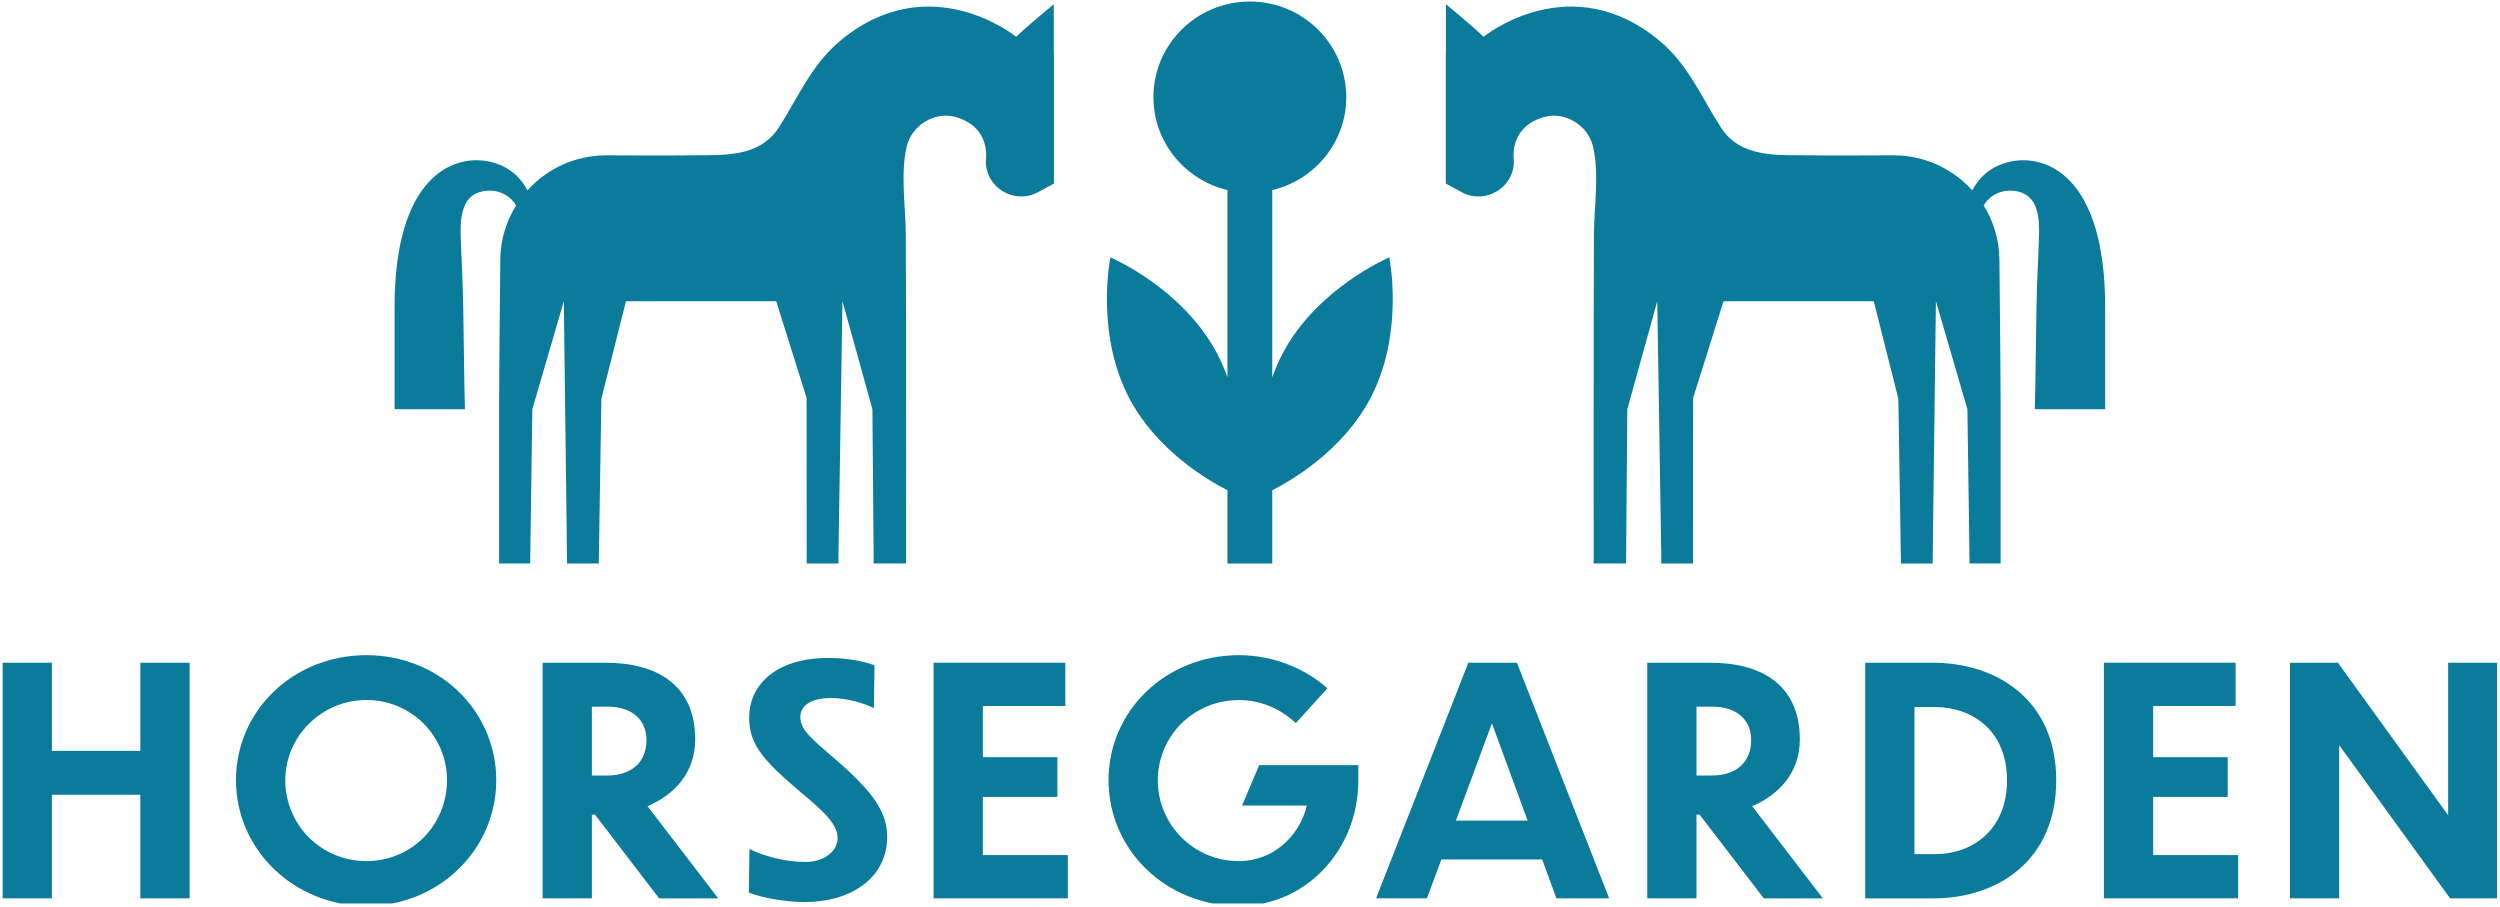
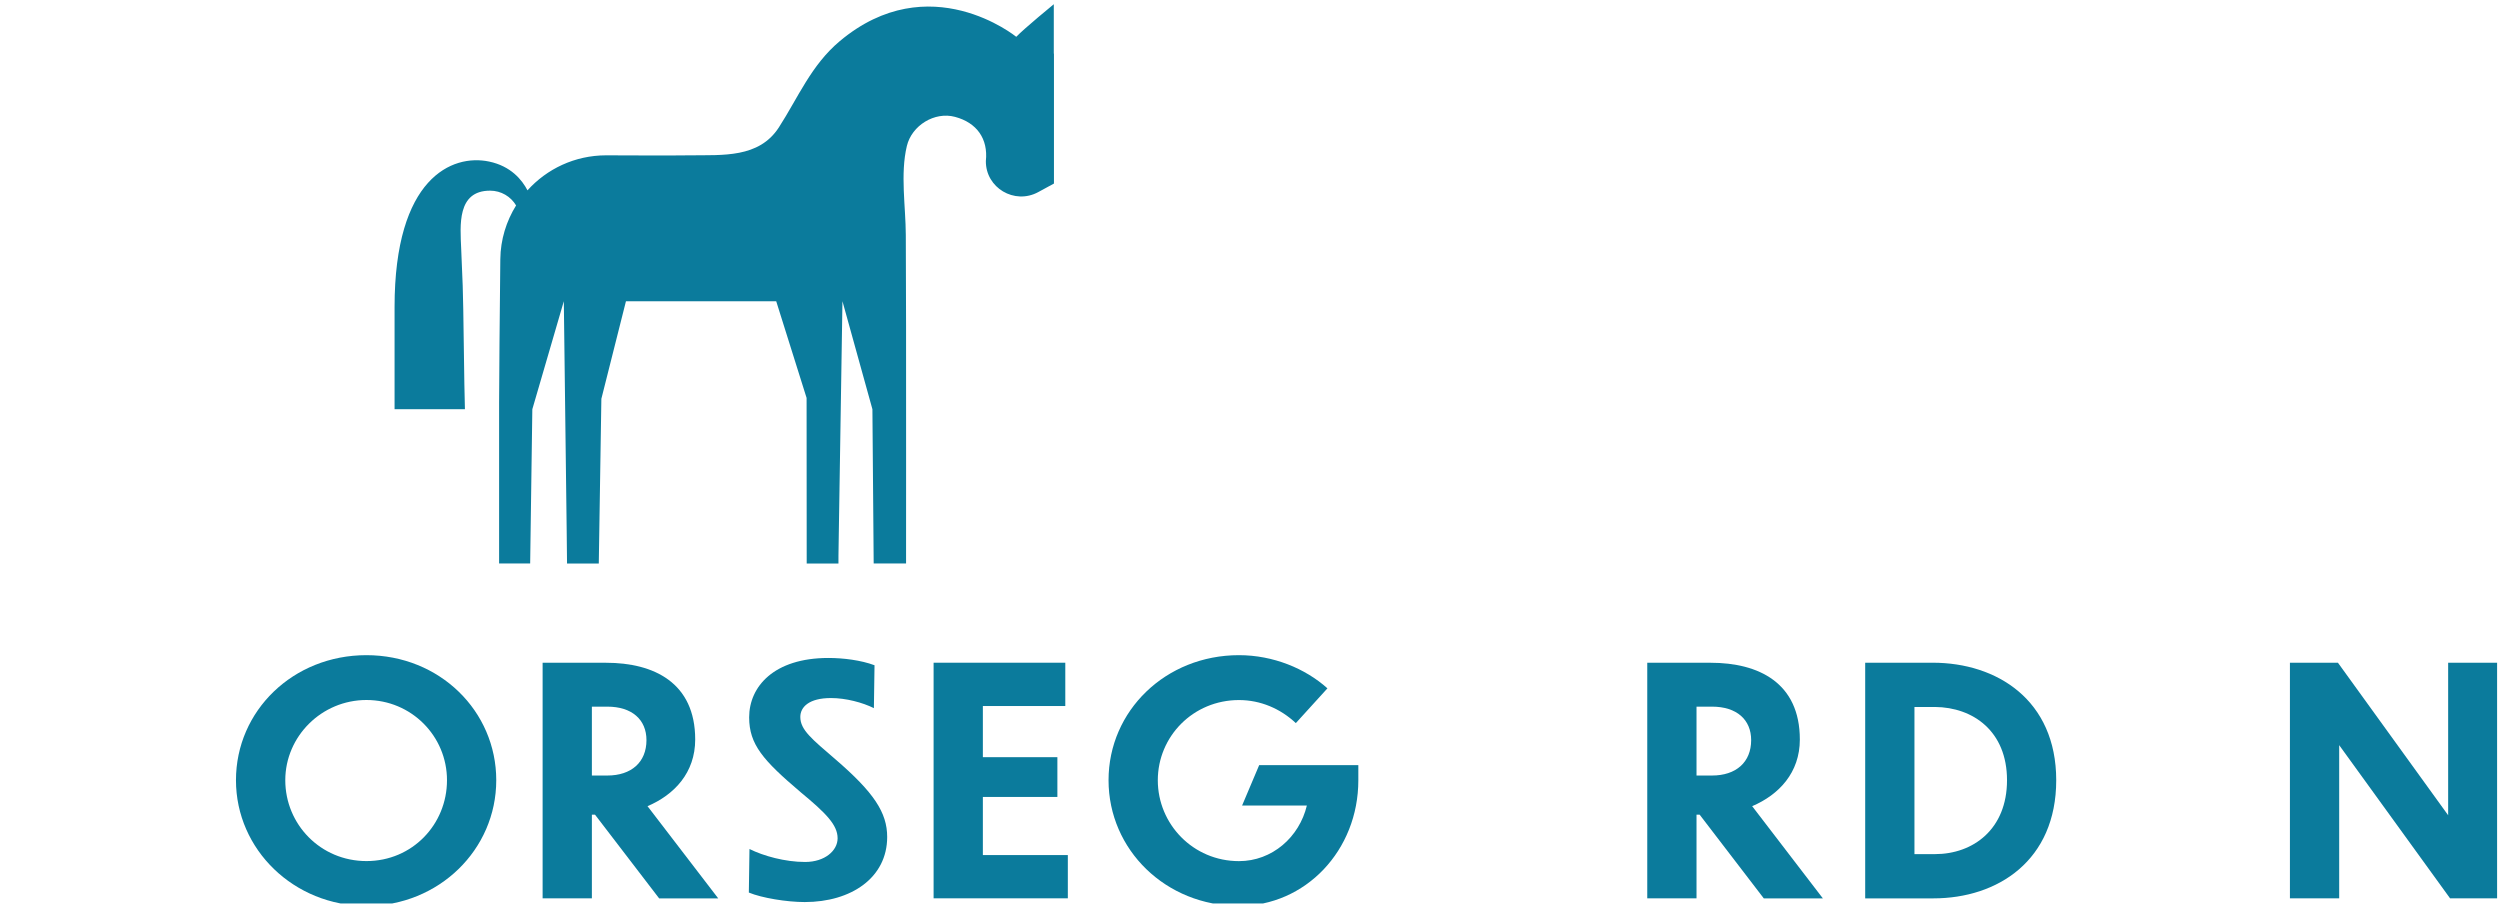
<svg xmlns="http://www.w3.org/2000/svg" width="474" height="172" viewBox="0 0 474 172" fill="none">
  <g clip-path="url(#clip0_2043_81)">
-     <path d="M0.5 125.651H9.84V142.361H26.61V125.651H35.95V170.321H26.61V150.681H9.84V170.321H0.5V125.651Z" fill="#0B7B9C" />
    <path d="M94.09 147.93C94.09 161.1 83.19 171.76 69.47 171.76C55.75 171.76 44.74 161.1 44.74 147.93C44.74 134.76 55.58 124.22 69.47 124.22C83.36 124.22 94.09 134.82 94.09 147.93ZM54.09 147.93C54.09 156.31 60.79 163.26 69.48 163.26C78.17 163.26 84.75 156.31 84.75 147.93C84.75 139.55 77.98 132.72 69.48 132.72C60.98 132.72 54.09 139.61 54.09 147.93Z" fill="#0B7B9C" />
    <path d="M112.82 154.46H112.22V170.33H102.88V125.66H114.92C123.96 125.66 131.81 129.43 131.81 140.21C131.81 146.5 127.86 150.69 122.77 152.85L136.18 170.34H124.98L112.82 154.47V154.46ZM112.22 133.98V147.04H115.15C119.7 147.04 122.57 144.52 122.57 140.33C122.57 136.44 119.82 133.98 115.15 133.98H112.22Z" fill="#0B7B9C" />
    <path d="M165.7 134.27C163.54 133.19 160.37 132.35 157.55 132.35C153.42 132.35 151.74 134.03 151.74 135.94C151.74 138.4 153.95 140.13 158.39 143.96C165.7 150.25 168.21 154.08 168.21 158.69C168.21 166.42 161.38 171.03 152.58 171.03C149.16 171.03 144.44 170.25 141.98 169.23L142.1 160.97C144.74 162.29 148.87 163.43 152.64 163.43C156.41 163.43 158.81 161.27 158.81 158.94C158.81 156.42 156.65 154.21 151.8 150.2C144.68 144.15 142.04 141.16 142.04 136.01C142.04 130.2 146.71 124.75 157.07 124.75C159.88 124.75 163.24 125.17 165.81 126.13L165.69 134.27H165.7Z" fill="#0B7B9C" />
    <path d="M177.01 125.651H201.98V133.861H186.35V143.561H200.48V151.101H186.35V162.121H202.46V170.321H177.01V125.651Z" fill="#0B7B9C" />
    <path d="M234.91 171.76C221.02 171.76 210.18 161.1 210.18 147.93C210.18 134.76 221.02 124.22 234.91 124.22C241.38 124.22 247.49 126.74 251.68 130.51L245.69 137.1C242.76 134.35 238.98 132.73 234.91 132.73C226.23 132.73 219.52 139.62 219.52 147.94C219.52 156.26 226.22 163.27 234.91 163.27C241.2 163.27 246.35 158.72 247.78 152.73H235.5L238.74 145.07H257.54V147.94C257.54 161.23 247.54 171.77 234.9 171.77L234.91 171.76Z" fill="#0B7B9C" />
-     <path d="M292.39 162.96H273.29L270.54 170.33H260.9L278.39 125.66H287.61L305.1 170.33H295.1L292.4 162.96H292.39ZM289.64 155.59L282.87 137.15L276.04 155.59H289.63H289.64Z" fill="#0B7B9C" />
    <path d="M322.26 154.46H321.66V170.33H312.32V125.66H324.36C333.4 125.66 341.25 129.43 341.25 140.21C341.25 146.5 337.29 150.69 332.21 152.85L345.62 170.34H334.42L322.26 154.47V154.46ZM321.66 133.98V147.04H324.6C329.15 147.04 332.02 144.52 332.02 140.33C332.02 136.44 329.27 133.98 324.6 133.98H321.66Z" fill="#0B7B9C" />
    <path d="M353.64 125.651H366.45C378.61 125.651 389.86 132.721 389.86 147.931C389.86 163.141 378.78 170.331 366.57 170.331H353.64V125.661V125.651ZM362.98 161.941H366.87C374.12 161.941 380.53 157.211 380.53 147.931C380.53 138.651 374.12 134.101 366.87 134.041H362.98V161.941Z" fill="#0B7B9C" />
-     <path d="M398.9 125.651H423.87V133.861H408.24V143.561H422.37V151.101H408.24V162.121H424.35V170.321H398.9V125.651Z" fill="#0B7B9C" />
    <path d="M443.51 141.281V170.321H434.17V125.651H443.27L464.17 154.571V125.651H473.45V170.321H464.53L443.51 141.281Z" fill="#0B7B9C" />
    <path d="M199.8 10.18C199.8 7.4 199.8 0.8 199.8 0.8C199.8 0.8 194.2 5.39 192.68 6.98C192.68 6.98 176.21 -6.46 159.21 7.81C153.8 12.35 151.33 18.49 147.67 24.16C143.9 29.99 137.01 29.37 130.9 29.45C125.57 29.52 120.24 29.45 114.9 29.45C108.98 29.46 103.67 32.03 100.01 36.09C98.98 34.11 96.88 31.5 92.73 30.63C85.72 29.16 74.81 33.72 74.81 58.2V77.59H88.15C88.01 73.9 87.87 57.27 87.73 54.2C87.62 51.84 87.54 49.48 87.44 47.12C87.26 42.75 86.61 36.15 92.92 36.15C95.02 36.15 96.85 37.27 97.85 38.95C96 41.93 94.9 45.42 94.86 49.17C94.75 59.99 94.63 72.05 94.63 76.31C94.63 78.92 94.62 104.23 94.63 106.83H100.52L100.93 77.59L106.9 57.11C107.55 109.82 107.5 103.96 107.51 106.84H113.53L114.02 75.61L118.68 57.12H147.17L152.93 75.45L152.95 106.84H158.97C158.97 104.11 158.91 110.02 159.73 57.11L165.41 77.59L165.65 106.83H171.79C171.79 105.05 171.81 72.02 171.79 61.69C171.78 55.98 171.76 50.26 171.74 44.55C171.72 39.15 170.67 32.98 171.94 27.68C172.87 23.79 177.19 21.11 181.08 22.16C185.2 23.26 187.37 26.31 186.92 30.53C186.87 35.61 192.35 38.87 196.85 36.42L199.83 34.8C199.83 26.59 199.83 18.37 199.83 10.16L199.8 10.18Z" fill="#0B7B9C" />
-     <path d="M274.149 10.18C274.149 7.4 274.149 0.8 274.149 0.8C274.149 0.8 279.749 5.39 281.269 6.98C281.269 6.98 297.739 -6.46 314.739 7.81C320.149 12.35 322.619 18.49 326.279 24.16C330.049 29.99 336.939 29.37 343.049 29.45C348.379 29.52 353.709 29.45 359.049 29.45C364.969 29.46 370.279 32.03 373.939 36.09C374.969 34.11 377.069 31.5 381.219 30.63C388.229 29.16 399.139 33.72 399.139 58.2V77.59H385.799C385.939 73.9 386.079 57.27 386.219 54.2C386.329 51.84 386.409 49.48 386.509 47.12C386.689 42.75 387.339 36.15 381.029 36.15C378.929 36.15 377.099 37.27 376.099 38.95C377.949 41.93 379.049 45.42 379.089 49.17C379.199 59.99 379.319 72.05 379.319 76.31C379.319 78.92 379.329 104.23 379.319 106.83H373.429L373.019 77.59L367.049 57.11C366.399 109.82 366.449 103.96 366.439 106.84H360.419L359.929 75.61L355.269 57.12H326.779L321.019 75.45L320.999 106.84H314.979C314.979 104.11 315.039 110.02 314.219 57.11L308.539 77.59L308.299 106.83H302.159C302.159 105.05 302.139 72.02 302.159 61.69C302.169 55.98 302.189 50.26 302.209 44.55C302.229 39.15 303.279 32.98 302.009 27.68C301.079 23.79 296.759 21.11 292.869 22.16C288.749 23.26 286.579 26.31 287.029 30.53C287.079 35.61 281.599 38.87 277.099 36.42L274.119 34.8C274.119 26.59 274.119 18.37 274.119 10.16L274.149 10.18Z" fill="#0B7B9C" />
-     <path d="M263.41 48.8C263.41 48.8 249.8 54.54 243.23 66.94C242.43 68.46 241.77 70 241.22 71.55V36.04C249.26 34.14 255.25 26.98 255.25 18.42C255.25 8.41 247.06 0.29 236.97 0.29C226.88 0.29 218.69 8.41 218.69 18.42C218.69 26.98 224.68 34.13 232.72 36.04V71.55C232.18 70 231.52 68.46 230.71 66.94C224.14 54.54 210.53 48.8 210.53 48.8C210.53 48.8 207.58 63.17 214.15 75.58C219.34 85.38 228.93 91.02 232.72 92.95V106.84H241.22V92.95C245.01 91.02 254.6 85.38 259.79 75.58C266.36 63.18 263.41 48.8 263.41 48.8Z" fill="#0B7B9C" />
  </g>
  <defs>
    <clipPath id="clip0_2043_81">
      <rect width="473" height="171" fill="white" transform="translate(0.5 0.3)" />
    </clipPath>
  </defs>
</svg>